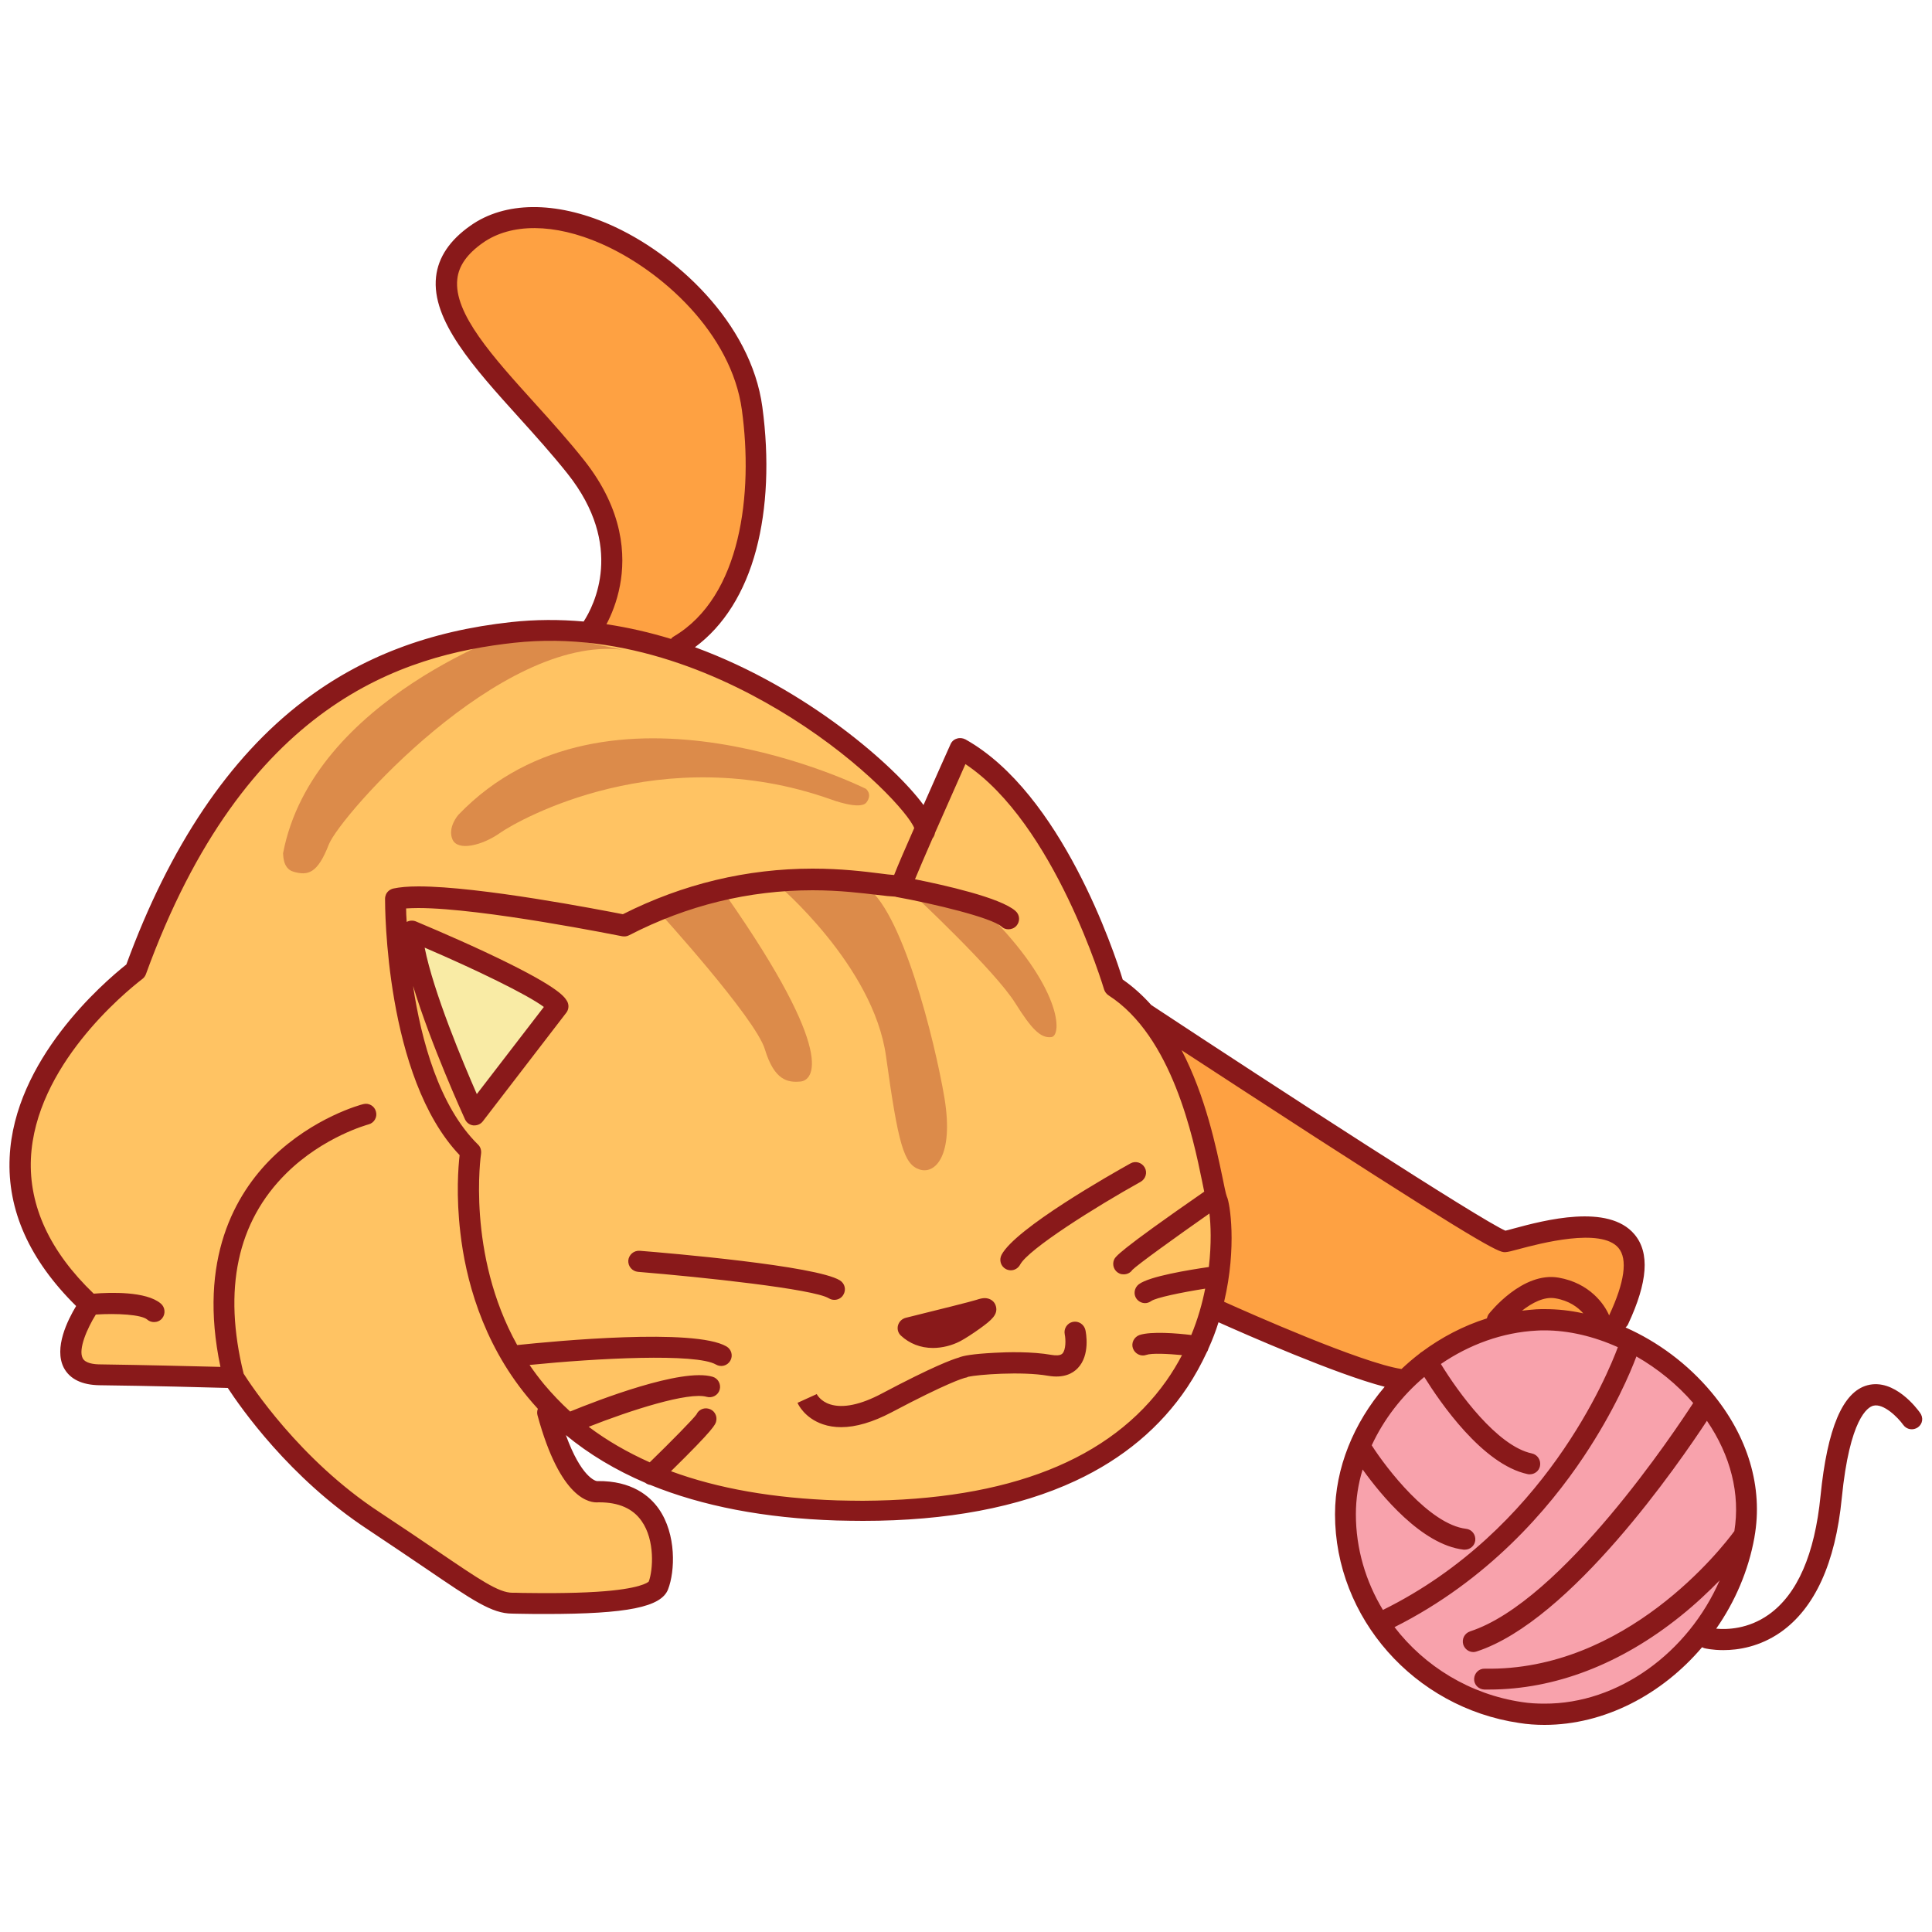
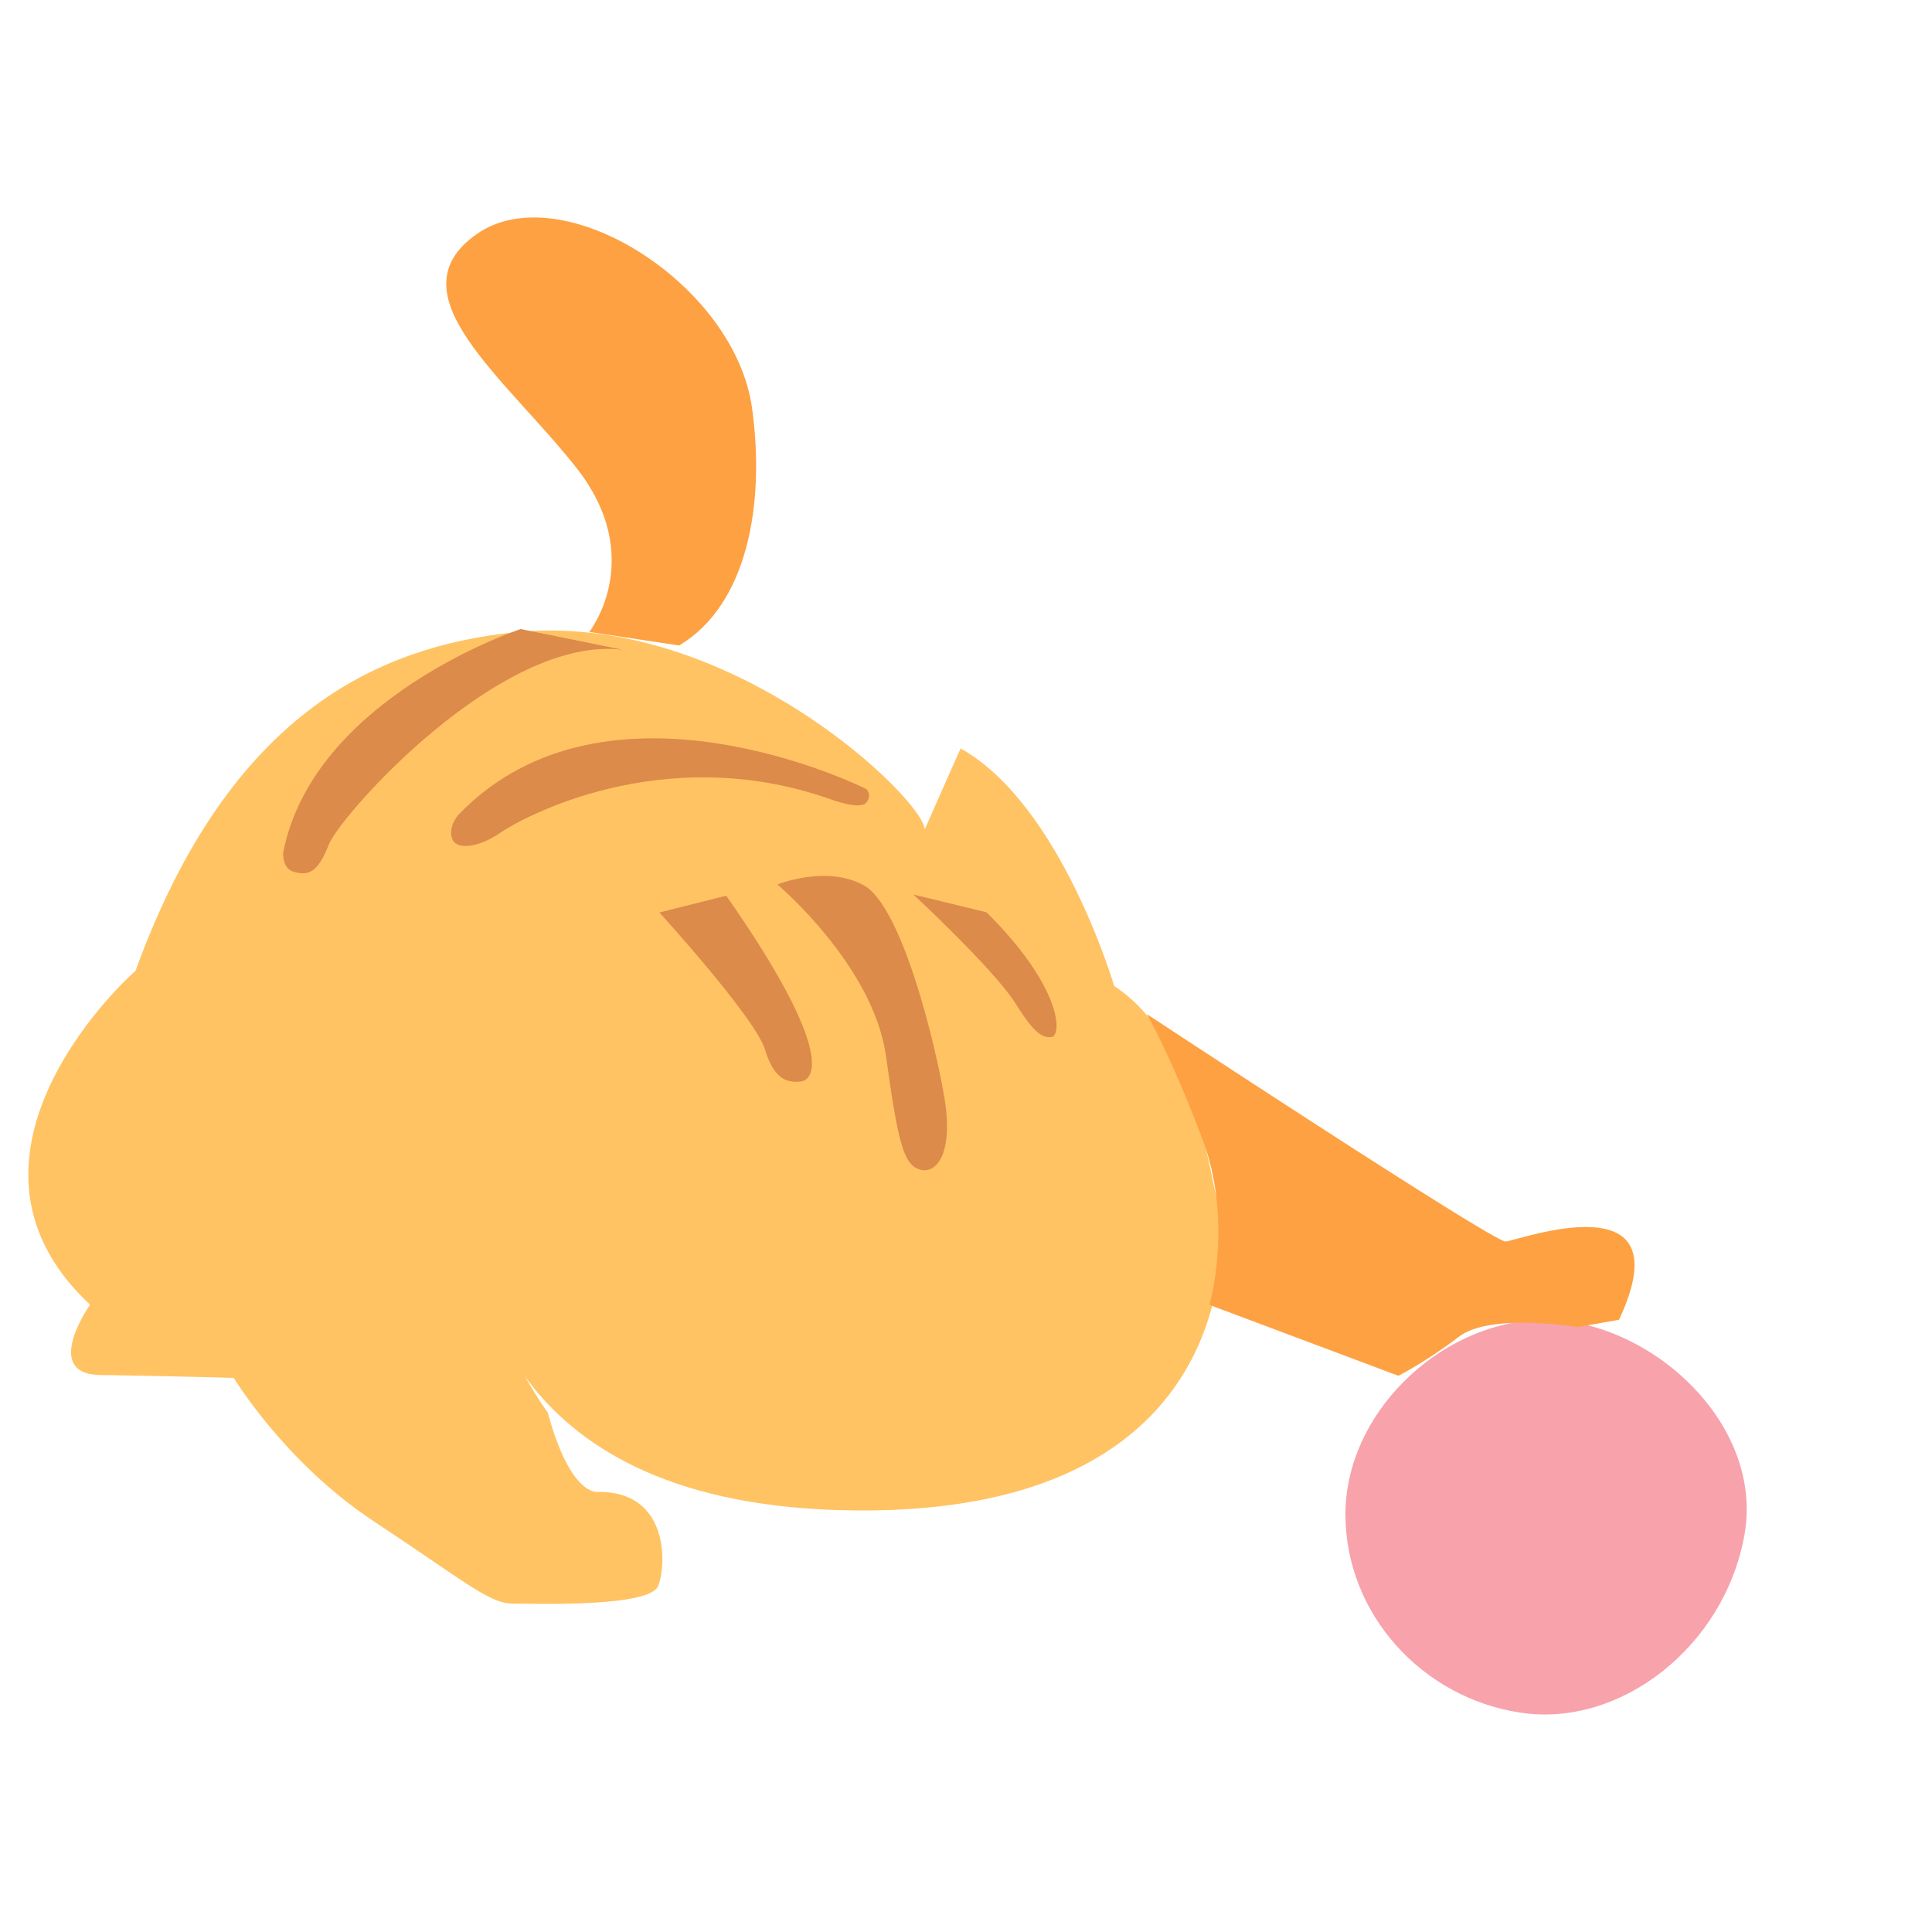
<svg xmlns="http://www.w3.org/2000/svg" id="Layer_3" enable-background="new 0 0 1000 1000" height="1000" viewBox="0 0 1000 1000" width="1000">
  <g>
    <path d="m433.1 781.6c-87.8-2.8-135.6-33.5-161.4-69.2 6.7 11.9 11.8 18.7 11.8 18.7 11.9 43.8 25.9 41.1 25.9 41.1 36.7-.5 35.7 37.3 31.3 48.6-4.3 11.3-63.7 9.2-75.6 9.2s-25.9-12.4-71.8-42.7-72.3-74.1-72.3-74.1-38.6-1.1-69.1-1.5c-30.6-.4-5.3-36.4-5.3-36.4-83.9-78.3 24.1-173.7 23.5-172.7 48.8-134.6 126.6-167.7 195.1-175.2 112.6-12.3 213.8 87.4 213.4 102 8.6-19.6 18.6-42 18.6-42 52 29 79.5 123 79.5 123 42.8 27.5 49.7 101.6 53.5 110.8 3.8 9.1 20.6 167.3-197.1 160.4z" fill="#ffc363" />
    <path d="m902.9 794.6c-10.4 57.7-64.1 99.6-115.7 91.9-51.1-7.6-90.8-51.1-90.8-102.7s47.4-97.9 99-100.6c55.2-2.8 118.2 51.8 107.5 111.4z" fill="#f8a2ac" />
-     <path d="m288.7 520.7-43.2 56.2s-30.6-66.5-32.5-95.1c0 0 69.2 28.6 75.7 38.9z" fill="#f9eba5" />
    <path d="m838 683.1-21.4 3.8s-45.1-7.6-61.5 5-31.3 20.2-31.3 20.2l-97.8-36.7s12.6-43.2-3.8-86.3c-16.4-43.2-28.6-64.2-28.6-64.2s179.2 118 185.7 117.7c6.3-.4 93.1-32.9 58.7 40.5zm-591.3-561.9c-43.8 30.8 14 73.5 51.3 120.5s7 85.4 7 85.4l46.5 7c35.7-21.2 44.5-73.9 37.8-122.6-8.7-64.6-98.8-121.1-142.6-90.3z" fill="#fea142" />
    <path d="m170.2 437.1c-5.9 15.2-10.9 16.2-18.3 14.1-5.9-1.7-5.2-9.5-5.4-9.5 15.4-80.7 123-116.1 123-116.1l52.7 10.7c-63.3-7.7-146.1 85.8-152 100.8zm277 21.2c-19.4-10.8-44.8-.5-44.8-.5s49.7 41.9 56.2 88.9c6.3 45.5 9.2 55.9 17.3 58.6s17.8-7 13-36.7c-5-29.8-22.3-99.5-41.7-110.3zm-105.9 14s49.7 54.6 54.6 70.8 11.9 17.3 18.4 16.7c6.5-.5 19.4-13.5-38.4-96.2zm169.3-.1-37.8-9.2s42 39.1 52.7 56.2c8.3 13.2 13 18.3 18.7 17.6 5.7-.8 5.4-26-33.6-64.6zm-80.7-58.5s15.4 5.9 18.6 1.6-.3-7-.3-7-133.7-67-211 13.5c0 0-5.7 6.5-3 12.7s15.4 3.2 24.8-3.5c9.6-6.7 83.1-48.3 170.9-17.3z" fill="#dc8b4a" />
-     <path d="m561.8 688.4c.3 1.3 2.6 13-4 19.8-2.5 2.6-7.1 5.3-15.3 3.9-13.8-2.4-36.4-.6-41.3.5-.5.3-1.2.5-1.9.6-1 .3-9.1 2.6-37.8 17.8-9.7 5.1-18.5 7.7-26.1 7.7-3.4 0-6.6-.5-9.5-1.5-9.4-3.2-12.8-10.3-13.1-11.1l9.9-4.5v-.1c.1.2 1.9 3.8 7 5.4 6.6 2.1 15.8.2 26.7-5.6 26.6-14.1 36.6-17.7 39.8-18.6 2.3-1 7.2-1.9 18.5-2.5 6.7-.4 19.5-.7 29.6 1.1 1.9.3 4.4.5 5.6-.7 1.8-1.9 1.8-7.1 1.2-10s1.3-5.8 4.2-6.4c3-.6 5.8 1.3 6.5 4.2zm-78.9 9.3c4.8 0 9.9-1.3 14.1-3.5 2.5-1.3 6.8-4.1 10.4-6.7 5.8-4.2 9.2-7.1 8.1-11.3-.6-2.6-3-4.3-5.8-4.3-1.2 0-2.5.3-4.3.9-2 .7-20.4 5.3-36.6 9.3-1.9.5-3.4 1.9-4 3.9-.5 1.9 0 3.9 1.5 5.3 4.4 4.1 10.1 6.4 16.6 6.4zm-51-24.9c1.8 0 3.6-.9 4.6-2.6 1.6-2.6.8-5.9-1.8-7.5-12.3-7.6-88.5-14.1-103.6-15.3-3-.2-5.6 2-5.9 5-.2 3 2 5.6 5 5.9 34.1 2.8 91 8.9 98.8 13.7 1 .6 1.9.8 2.9.8zm88.8-15.9c.8.4 1.7.6 2.5.6 2 0 3.8-1.1 4.8-2.9 4.2-8 39-29.9 62.4-42.9 2.6-1.5 3.6-4.8 2.1-7.4s-4.8-3.6-7.4-2.1c-9.9 5.5-59.5 33.6-66.7 47.3-1.4 2.7-.4 6 2.3 7.4zm472 81.9c-2.5 1.7-5.8 1.2-7.6-1.3-2.7-3.8-10.2-11.3-15.5-9.9-2.8.7-12.2 6.4-16.3 47.8-3.3 33.7-14 57-31.6 69.4-10.9 7.6-22 9.3-29.7 9.3-5.7 0-9.5-.9-9.8-1-.4-.1-.8-.3-1.2-.5-20.8 24.5-50.6 40.2-81.6 40.2-4.4 0-8.8-.3-13.1-1-54.3-8-95.3-54.4-95.3-108 0-24.1 9.8-47.4 25.7-66-25.1-6.5-71.7-27-86-33.4-1.4 4.5-3.1 9-5.2 13.6-.2.8-.5 1.4-.9 2-2.8 6-6.1 12.1-10.1 18.1-13.8 20.6-33.2 36.9-57.9 48.4-29.4 13.7-66.4 20.7-109.9 20.7-4.5 0-9.1-.1-13.7-.2-37.2-1.2-69.4-7.4-96.4-18.4-.9-.1-1.8-.5-2.6-1.1-15.4-6.6-29.1-14.8-41.1-24.7 7.9 21.8 15.3 23.7 16 23.8h.4c17.7-.2 27 7.7 31.7 14.4 9.2 13.2 8.4 32.3 4.8 41.6-3.5 9.2-21 12.8-63.5 12.8-3.8 0-7.8 0-12-.1-2.2 0-4-.1-5.2-.1-10.5 0-20.5-6.9-44.9-23.5-8-5.4-18-12.2-29.9-20.1-40.6-26.7-65.9-63.3-72.4-73.2-9.5-.3-40.8-1.1-66.2-1.4-9.3-.1-15.6-3.2-18.7-9.1-5.2-10.2 2-24.6 6.4-31.9-24.1-23.8-35.7-49.6-34.4-77 2.3-50.4 48.2-90.1 60.4-99.8 22.4-61.2 53.2-107 91.5-136.2 30.1-23 65.3-36.4 107.6-41 12.7-1.4 25.3-1.4 37.6-.3 5.2-8 21.5-39-8.4-76.6-7.8-9.8-16.6-19.6-25.1-29-23.4-25.9-45.4-50.3-42.9-72.8 1.1-10.1 7.1-19 17.8-26.5 17.8-12.6 44-12.8 71.8-.7 34 14.8 73.4 50.8 79.3 94.6 3.6 26.8 2.5 52.3-3.2 73.8-5.9 22.2-16.8 39.5-31.7 50.5 58.6 21.5 103.8 62 118.1 81.4.1.1.1.2.2.3 6-13.7 11.9-26.8 14-31.5.6-1.4 1.8-2.5 3.3-2.9 1.4-.5 3-.3 4.4.4 49.7 27.8 77.1 110.2 81.4 124.3 5.5 3.8 10.4 8.3 14.8 13.2.1.1.2.1.3.2 64.7 42.7 169.9 110.9 183 116.6 1-.2 2.7-.7 4.2-1.1 15.9-4.3 49.1-13.1 62.6 3 8 9.5 6.9 24.7-3.3 46.5-.3.7-.8 1.2-1.3 1.7 16.7 7.4 32.2 18.9 44.4 33.5 19 22.7 26.9 49.3 22.3 75v.1c-3.1 17.3-10.1 33.4-19.8 47.3 5.5.5 16.5.3 27.2-7.3 14.8-10.5 23.8-31.2 26.8-61.4 3.5-35.1 11.5-53.9 24.3-57.3 14-3.7 25.8 12.3 27.1 14.1 2 2.6 1.5 5.9-1 7.7zm-671.8-435.8c-1.6 8.5-4.5 15.4-7 20.1 11.4 1.7 22.6 4.3 33.4 7.6.4-.5.9-1 1.5-1.3 34.9-20.7 41.1-74.1 35.2-117.2-5.4-39.7-41.6-72.4-72.9-86.1-24.2-10.6-46.6-10.7-61.2-.4-8.1 5.7-12.5 11.9-13.2 18.8-2 17.7 18.5 40.3 40.2 64.3 8.6 9.5 17.5 19.4 25.5 29.5 20.5 25.9 21.4 49.4 18.5 64.7zm-42.7 429.5c-.3-1.1-.2-2.3.2-3.3-1.8-2-3.6-4-5.3-6.1-23.9-28.9-32.2-62.1-34.8-84.9-2.3-19.3-1.1-34.3-.4-40.3-38.6-40.5-38.6-128.9-38.6-132.7 0-.8.2-1.6.5-2.3.7-1.5 2.1-2.6 3.8-3 3.3-.7 7.5-1.1 13-1.1 31.7 0 94 12.1 105.8 14.4 31.1-15.7 64.2-23.6 98.3-23.6 14.8 0 26.8 1.5 34.8 2.5 3 .4 5.5.7 7.3.8 1.9-4.9 5.9-14.1 10.4-24.3-2.7-7.1-25.9-33.3-63.5-57-33.6-21.2-85.9-45.2-143.6-38.9-57.3 6.3-139.5 30.9-190.6 171.6-.4 1-1 1.8-1.8 2.4-9.5 7.3-55.5 45.3-57.7 92.9-1.1 24.6 9.8 48.2 32.5 70 8.5-.7 27.2-1.3 34.7 5.1 2.3 1.9 2.6 5.4.7 7.7-1.1 1.3-2.6 1.9-4.2 1.9-1.2 0-2.5-.4-3.5-1.3-3-2.6-15.7-3.3-26.6-2.6-4.5 7.2-9.2 18-6.8 22.6 1.3 2.6 5.7 3.2 9.1 3.2 22.5.3 49.6 1 62.2 1.3-11.8-55.9 7.8-89.6 26.8-108.3 21.4-20.9 46.1-27.5 47.1-27.7 2.9-.8 5.9 1 6.6 3.9.8 2.9-1 5.9-3.9 6.6-.3.1-23.3 6.3-42.5 25.3-25.4 25.1-32.9 60-22.1 103.7 3.5 5.5 28.9 44.5 70.2 71.6 12 7.9 22 14.7 30.1 20.2 21.8 14.8 31.7 21.6 38.8 21.6 1.3 0 3.1 0 5.3.1 9.1.1 24.4.3 38.5-.6 22.1-1.4 26.3-4.8 26.8-5.3 2.2-5.9 3.3-21.4-3.7-31.3-4.5-6.5-11.9-9.7-21.9-9.7-.1 0-.3 0-.4 0-4.4.4-19.7-1.3-31.6-45.1zm325.5-17.8c3.1-4.4 5.8-8.9 8.1-13.3-7.5-.7-15.7-1.1-18.5-.1s-5.9-.6-6.9-3.4.6-5.9 3.4-6.9c6.1-2 19.5-.9 26.8 0 3.4-8.2 5.7-16.4 7.2-24-12.7 2-25.5 4.7-27.9 6.4-1 .7-2.1 1.1-3.2 1.1-1.7 0-3.3-.8-4.4-2.2-1.8-2.4-1.2-5.8 1.2-7.6 5.5-4.1 25.9-7.4 36.2-8.9 1.4-12.1 1-22 .3-27.7-18.4 12.9-37.1 26.4-39.9 29.2-1 1.5-2.7 2.3-4.5 2.3-.7 0-1.4-.1-2.1-.4-2.8-1.2-4-4.4-2.9-7.1.7-1.6 1.7-4.1 46.7-35.3-.3-1.5-.7-3.3-1.1-5.4-4.6-22.5-15.5-75-48.4-96.2-1.1-.7-1.9-1.8-2.3-3-.3-.9-25.6-85.9-71.8-116.7-4.9 11-10.7 24.1-15.7 35.5-.1.5-.3 1.1-.5 1.6s-.5.9-.8 1.3c-3.9 8.9-7.2 16.6-9.1 21.2 15 3 44.2 9.5 52 16.4 2.3 2 2.5 5.4.5 7.7-1.1 1.2-2.6 1.8-4.1 1.8-1.3 0-2.6-.4-3.6-1.4-5.4-4.7-35-11.8-54.3-15.3-.2 0-.5-.1-.7-.2-2.3-.1-5.3-.4-9.3-.9-7.7-.9-19.4-2.4-33.5-2.4-33 0-65 7.8-95 23.3-1.1.6-2.4.7-3.6.5-.7-.1-72.2-14.6-105.5-14.6-2.4 0-4.5.1-6.3.2 0 1.9.1 4.2.3 7 1.4-.8 3.2-.9 4.7-.3.2.1 17.6 7.3 35.6 15.7 37.6 17.6 41.1 23 42.6 25.4 1.2 1.9 1.1 4.4-.3 6.2l-43.2 56.2c-1 1.3-2.6 2.1-4.3 2.1-.2 0-.4 0-.6 0-1.9-.2-3.5-1.4-4.3-3.1-.9-2-17.6-38.5-26.9-69.1 4.2 28 13.5 62.4 33.6 82.1 1.3 1.2 1.8 3 1.6 4.7-.1.6-7.6 51.9 18.7 99.1 20-2.1 91.7-8.9 108.3.7 2.6 1.5 3.5 4.8 2 7.4s-4.8 3.5-7.4 2c-10.3-6-61.6-3.3-96.5.2 2.3 3.4 4.8 6.7 7.5 10 4.2 5 8.7 9.7 13.5 14.1 14.2-5.8 57.7-22.7 73.7-18 2.9.8 4.5 3.9 3.7 6.7-.8 2.9-3.9 4.5-6.7 3.7-9.4-2.7-39.3 6.9-61.1 15.5 9.4 7.1 20 13.2 31.6 18.4 11-10.7 22.3-22.2 24.2-24.8 1-2.3 3.6-3.6 6.1-3 2.9.6 4.8 3.5 4.1 6.5-.4 1.7-.8 3.7-23.4 25.9 24.4 9 53.2 14 86 15.1 4.5.1 9 .2 13.4.2 75.3-.4 128.1-21.2 157-62.1zm-356.9-148.4 34.7-45.1c-8.7-6.5-35.6-19.5-61.7-30.7 4.6 23.2 19.9 59.6 27 75.8zm386.8 107.5c12.9 5.8 71 31.6 91.8 34.8 3-2.8 6.1-5.5 9.4-8 .4-.4.8-.7 1.2-.9 10.1-7.5 21.5-13.5 33.6-17.3.2-.8.5-1.6 1-2.3.7-.9 17.5-22 36.1-18.8 16.1 2.8 23.8 13.8 26.2 19.6v-.1c8-17.1 9.7-29.1 4.8-34.9-9-10.7-40.9-2.2-51.4.6-4 1.1-5.7 1.5-7 1.6-2.9.2-5.8.3-98.5-59.5-25.9-16.8-51.8-33.6-69.2-45 12.5 24 18 50.9 21.1 65.6.9 4.4 1.8 8.9 2.3 10.1 1.6 3.1 5.3 26.1-1.4 54.5zm171.4-1.8c-5.8-1-12.1 2.4-17.2 6.4 2.4-.3 4.9-.5 7.3-.7 1.5-.1 3-.1 4.4-.1 6.6 0 13.3.7 20 2.2-2.7-3.1-7.3-6.6-14.5-7.8zm-103.2 111.8c0 17.8 5.1 34.8 14 49.5 83.4-41.2 116.4-122 121.6-136-12.4-5.6-25.5-8.7-37.9-8.7-1.3 0-2.6 0-3.9.1-18 .9-35.2 7.3-49.8 17.3 8.9 14.6 29.1 42.5 47.1 46.3 2.9.6 4.8 3.5 4.2 6.5-.5 2.6-2.8 4.3-5.3 4.3-.4 0-.8 0-1.1-.1-23.4-5-45.4-37.3-53.5-50.3-11.6 9.8-21 22-27.2 35.4 7.6 11.9 29.8 40.9 48.8 43.2 3 .3 5.1 3 4.8 6-.3 2.8-2.7 4.8-5.4 4.8-.2 0-.4 0-.6 0-21.8-2.5-42.9-28.4-52.3-41.5-2.3 7.4-3.5 15.2-3.5 23.2zm188.3 34.2c-5.6 5.7-12.4 12.2-20.4 18.6-30.9 24.8-65 37.9-98.9 37.9-.8 0-1.6 0-2.5 0-3-.1-5.4-2.5-5.3-5.5s2.5-5.4 5.5-5.3c73.1 1.4 122.9-62.6 129.2-71.2 3.1-19.2-1.9-39.1-14.2-57.1-14.2 21.6-70.4 103.5-119.2 119.4-.6.2-1.1.3-1.7.3-2.3 0-4.4-1.5-5.2-3.8-.9-2.9.6-5.9 3.5-6.9 47.6-15.5 106.6-104.5 115.5-118.2-8.3-9.6-18.4-17.8-29.4-24.1-3 8-11.4 28.1-27.3 51.9-18.1 27.1-49.5 63.9-97.9 88.2 15.6 20.3 39 34.8 66 38.8 3.8.6 7.6.8 11.5.8 38.4.2 74.5-26.5 90.8-63.8z" fill="#89191a" />
  </g>
</svg>